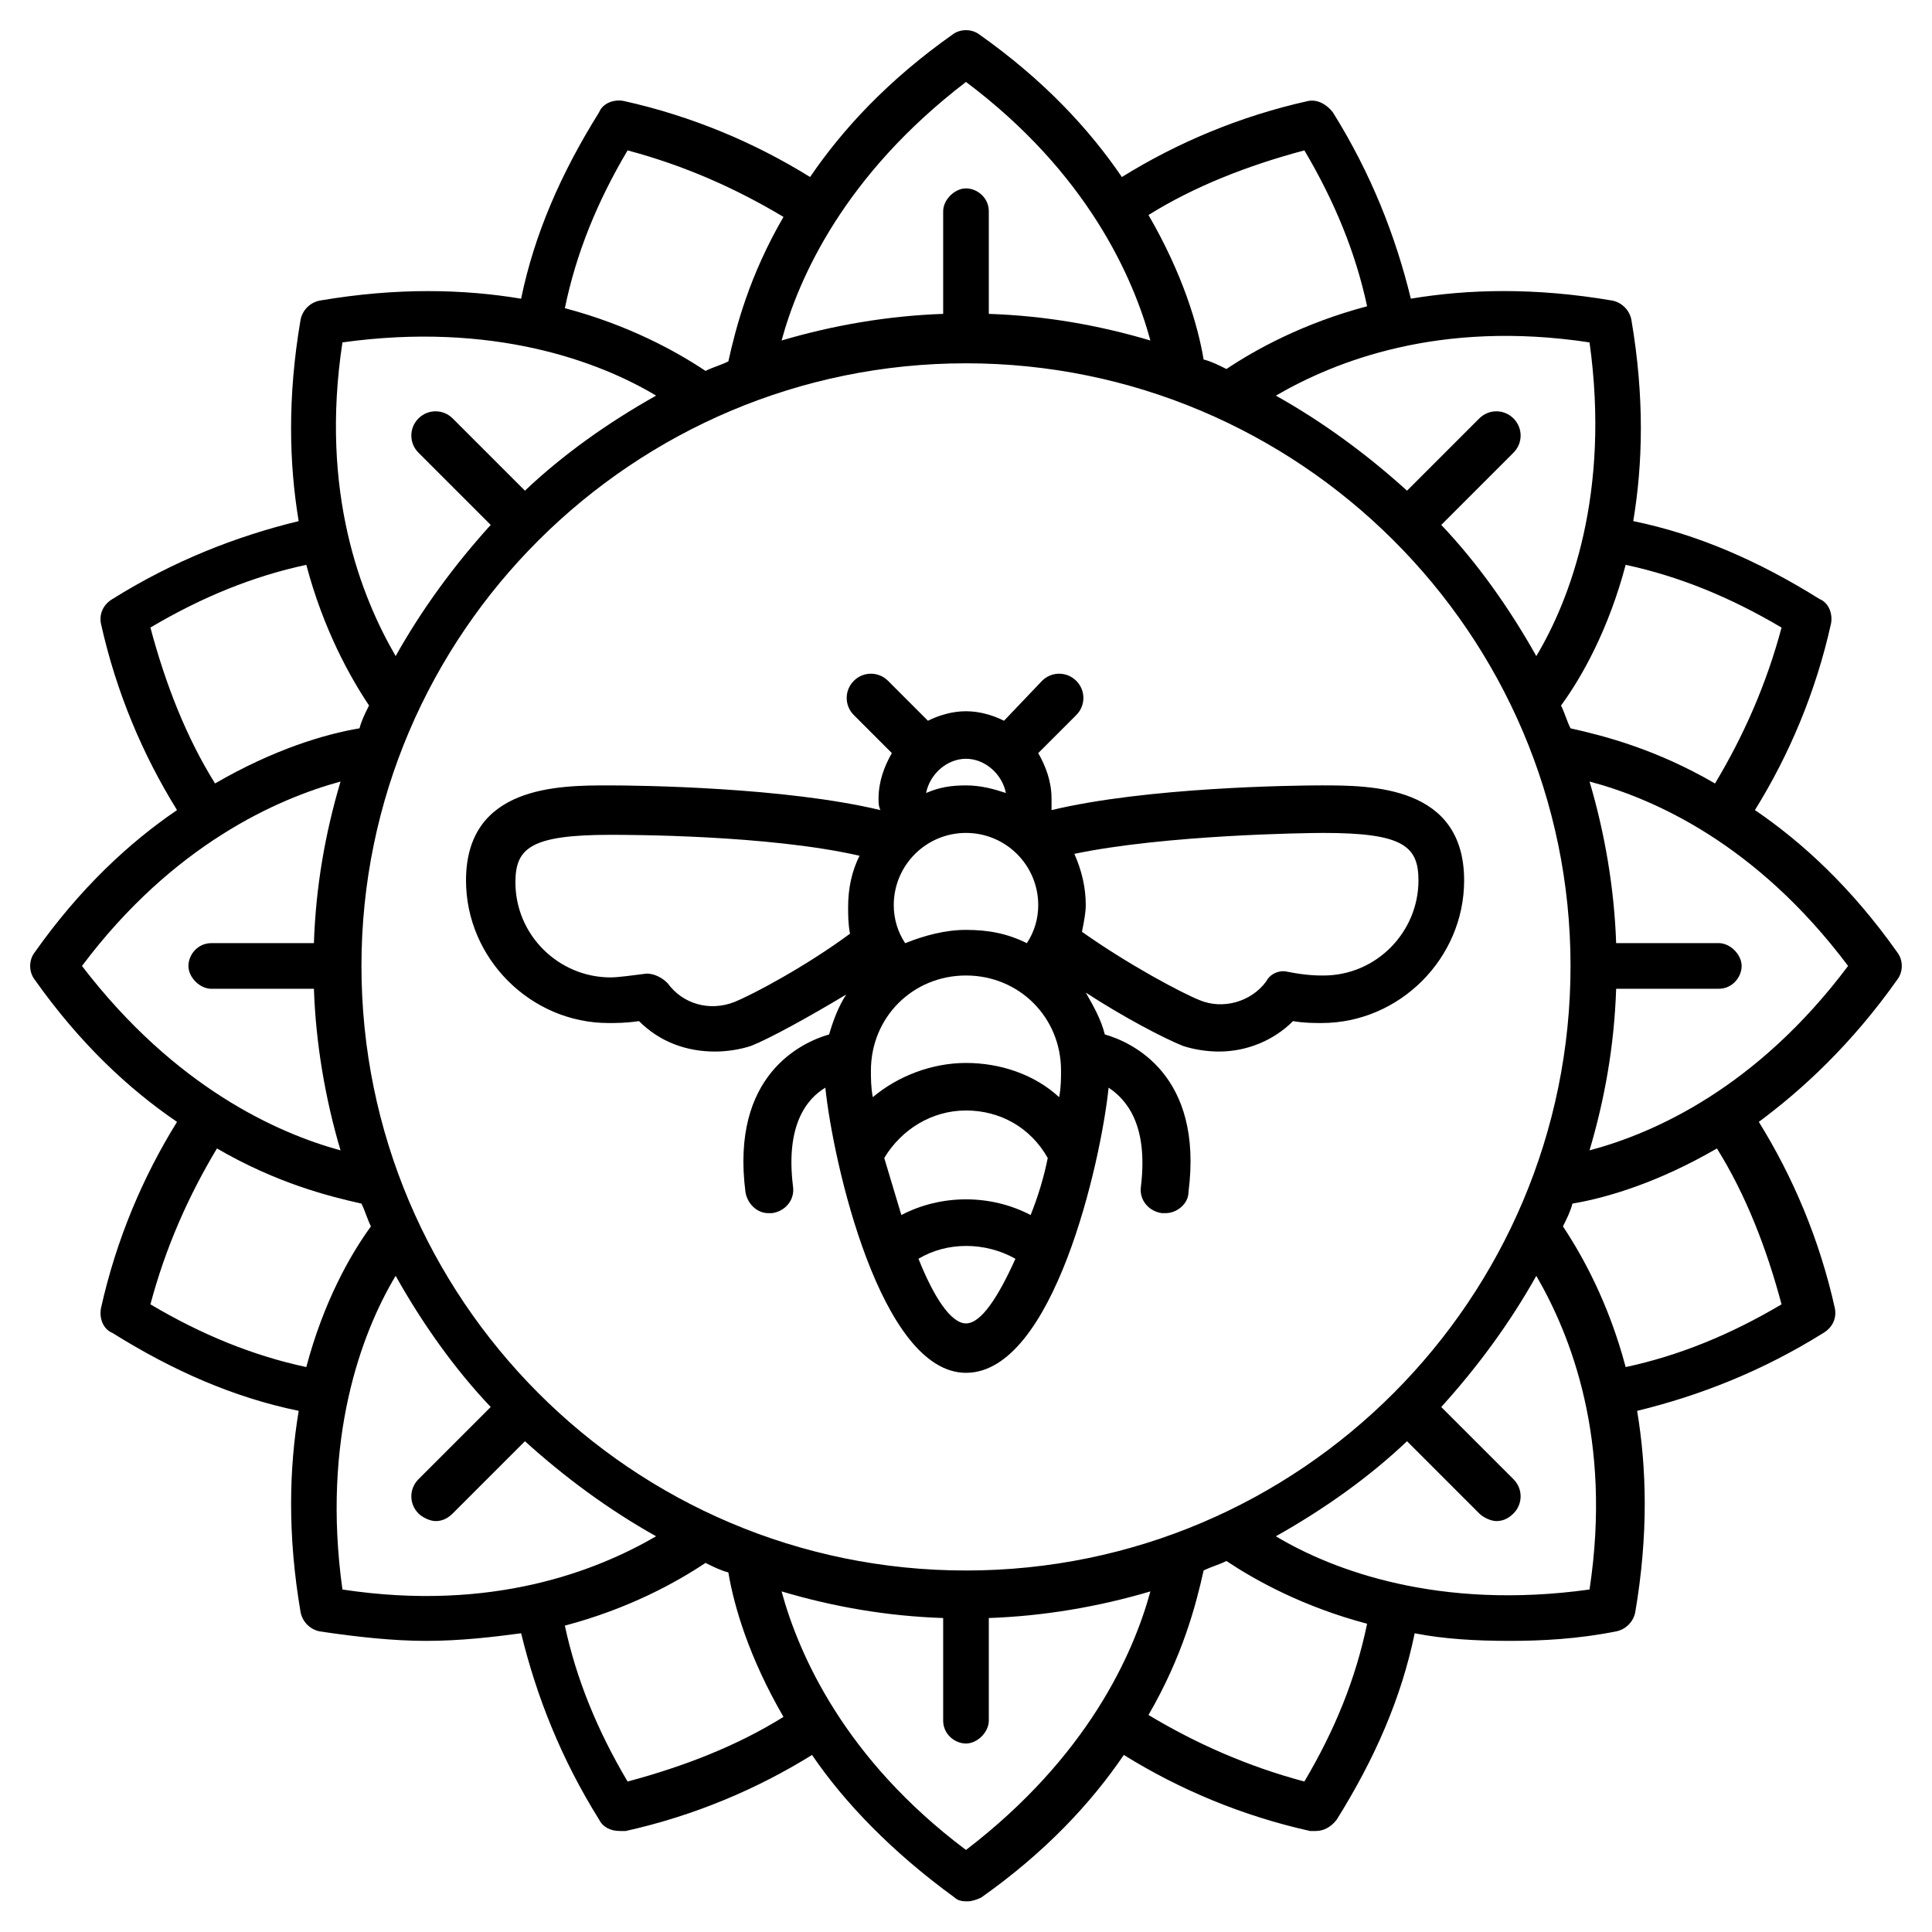
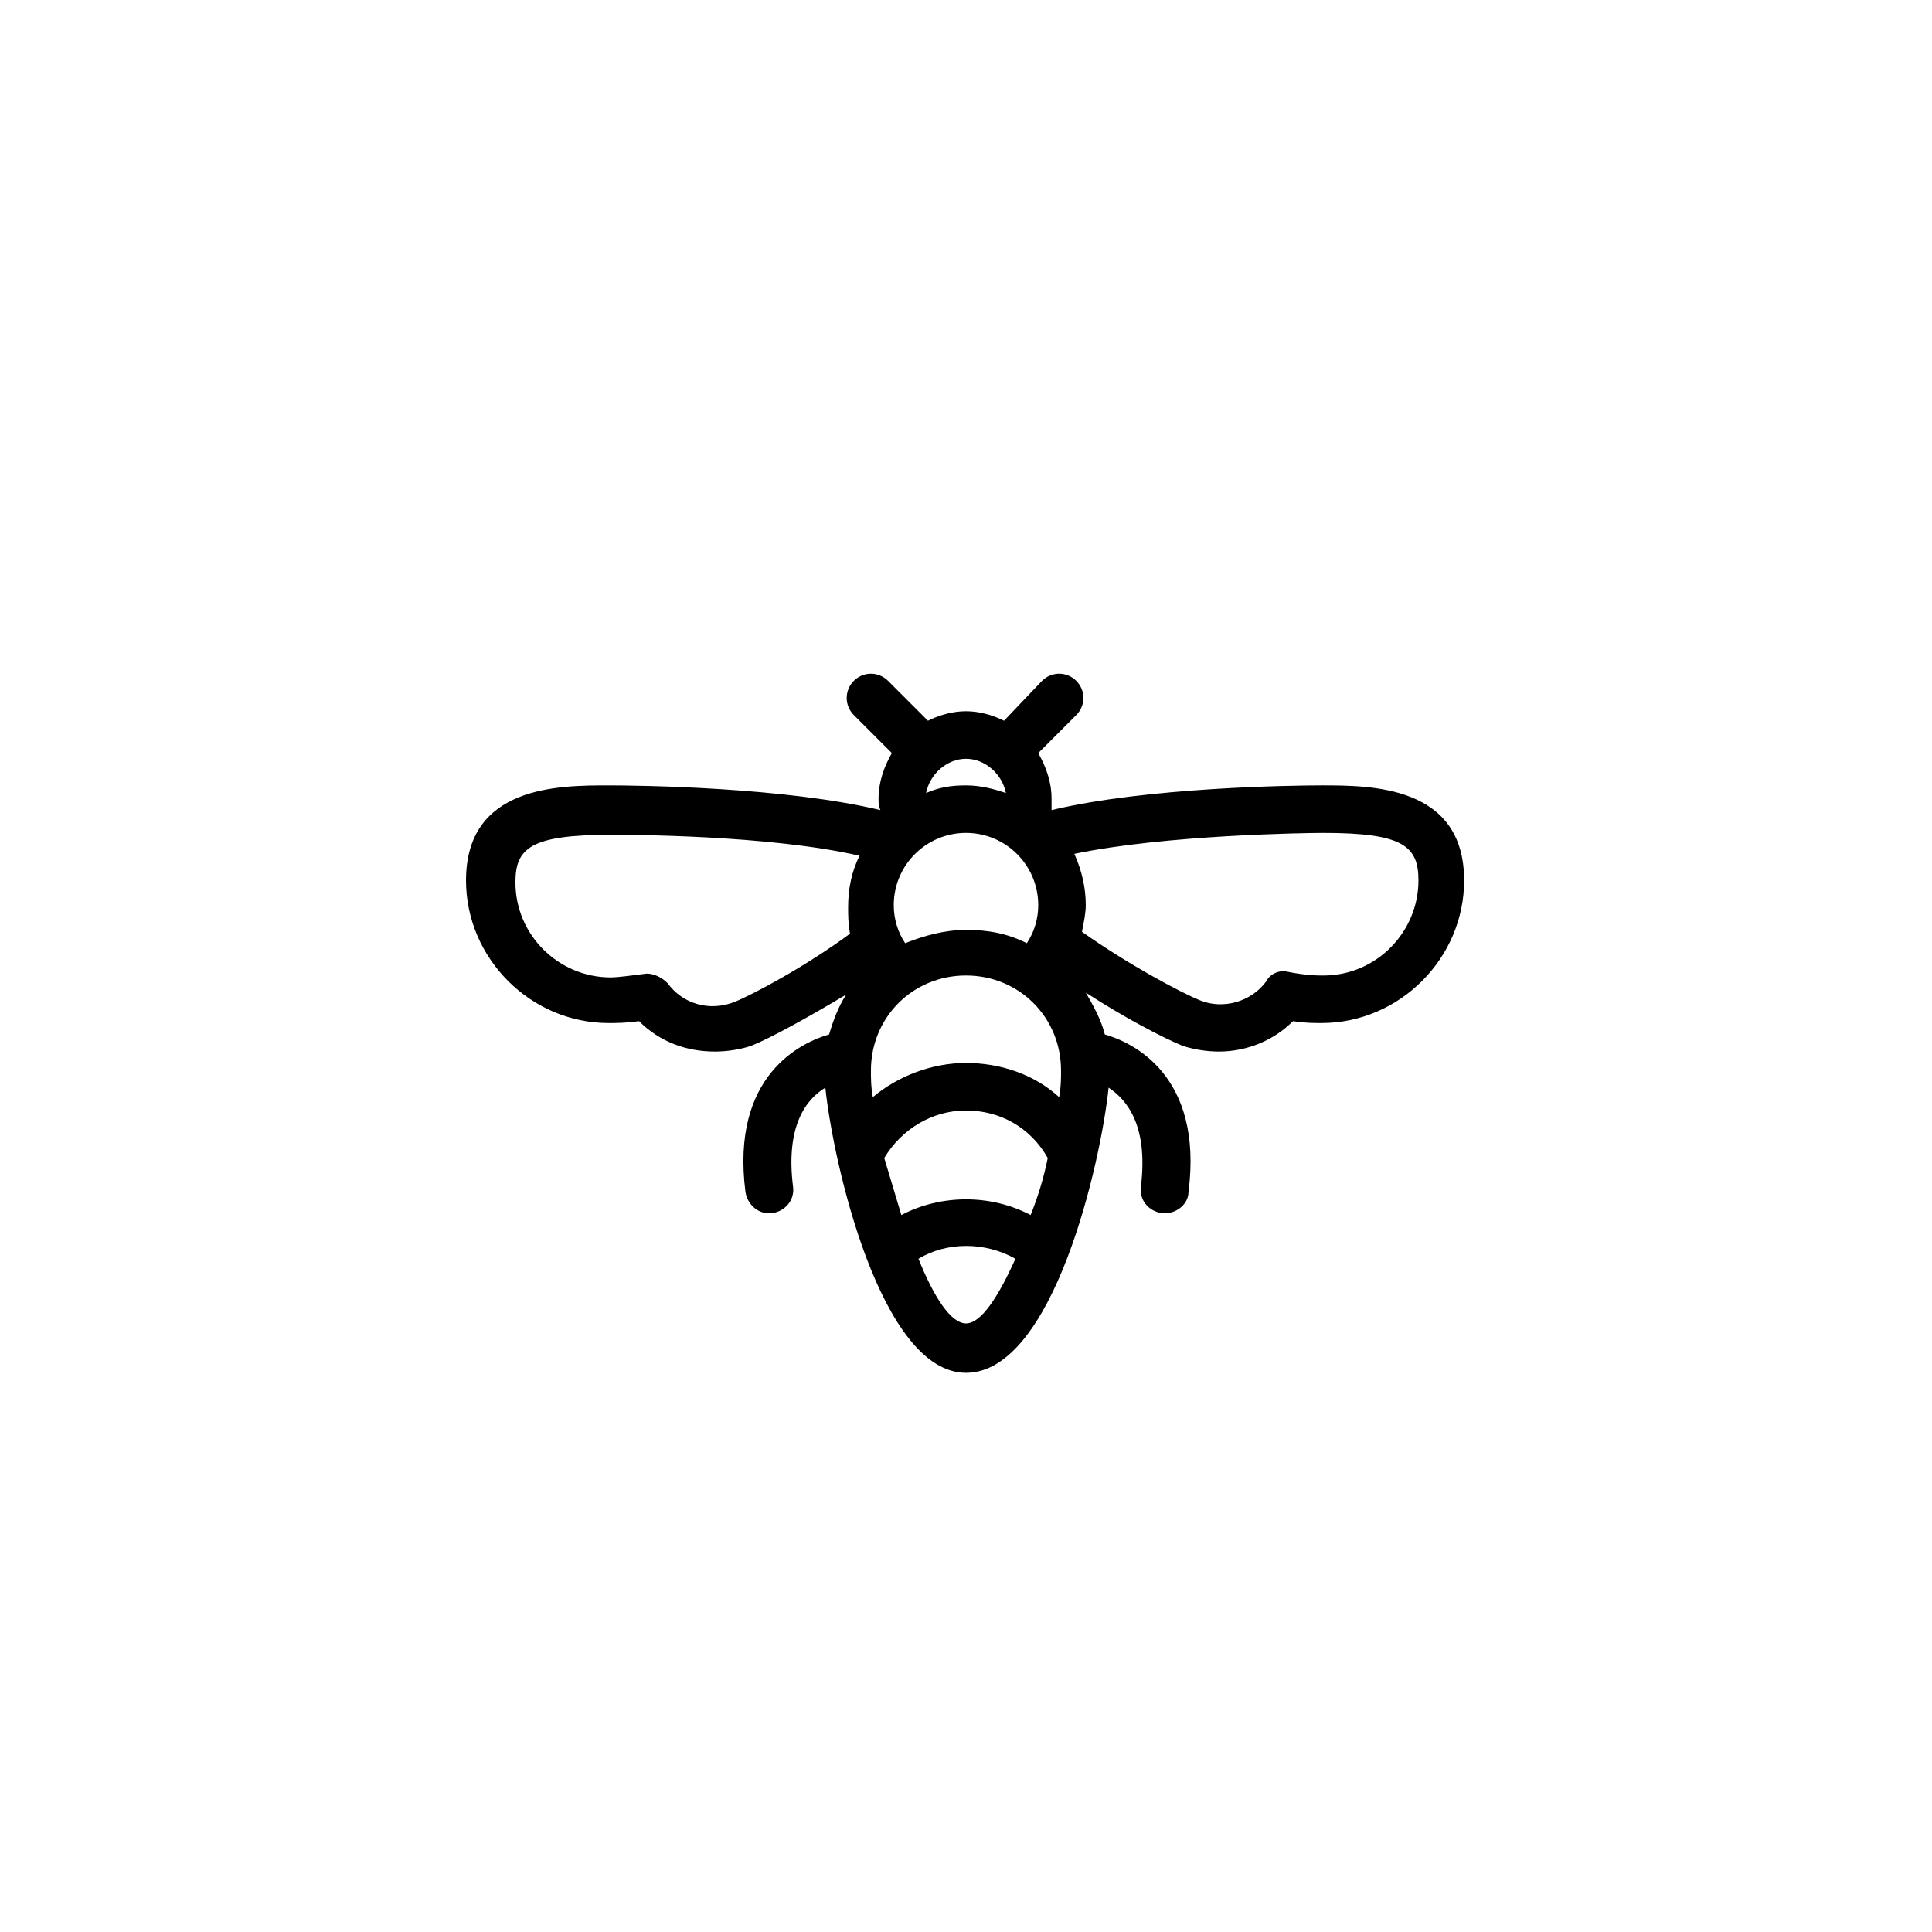
<svg xmlns="http://www.w3.org/2000/svg" fill="#000000" width="800px" height="800px" version="1.1" viewBox="144 144 512 512">
  <g>
-     <path d="m646.86 403.52c1.512-2.016 1.512-5.039 0-7.055-12.09-17.129-25.191-29.223-37.785-37.785 9.07-14.609 16.121-31.234 20.152-49.375 0.504-2.519-0.504-5.543-3.023-6.551-16.121-10.078-32.242-17.129-49.375-20.656 2.519-15.113 3.023-32.746-0.504-53.402-0.504-2.519-2.519-4.535-5.039-5.039-20.656-3.527-38.289-3.023-53.402-0.504-4.031-16.625-10.578-33.25-20.656-49.375-1.508-2.008-4.027-3.519-6.547-3.016-18.137 4.031-34.762 11.082-49.375 20.152-8.562-12.594-20.652-25.695-37.785-37.785-2.016-1.512-5.039-1.512-7.055 0-17.129 12.09-29.223 25.191-37.785 37.785-14.609-9.07-31.234-16.121-49.375-20.152-2.519-0.504-5.543 0.504-6.551 3.023-10.078 16.121-17.129 32.242-20.656 49.375-15.113-2.519-32.746-3.023-53.402 0.504-2.519 0.504-4.535 2.519-5.039 5.039-3.527 20.656-3.023 38.289-0.504 53.402-16.625 4.031-33.25 10.578-49.375 20.656-2.512 1.508-3.519 4.027-3.016 6.547 4.031 18.137 11.082 34.762 20.152 49.375-12.594 8.562-25.695 20.656-37.785 37.785-1.512 2.016-1.512 5.039 0 7.055 12.09 17.129 25.191 29.223 37.785 37.785-9.07 14.609-16.121 31.234-20.152 49.375-0.504 2.519 0.504 5.543 3.023 6.551 16.121 10.078 32.242 17.129 49.375 20.656-2.519 15.113-3.023 32.746 0.504 53.402 0.504 2.519 2.519 4.535 5.039 5.039 10.078 1.512 19.648 2.519 28.215 2.519 9.07 0 17.633-1.008 25.191-2.016 4.031 16.625 10.578 33.25 20.656 49.375 1.008 2.016 3.023 3.023 5.543 3.023h1.512c18.137-4.031 34.762-11.082 49.375-20.152 8.566 12.594 21.16 25.695 37.785 37.785 1.008 1.008 2.519 1.008 3.527 1.008 1.008 0 2.519-0.504 3.527-1.008 17.129-12.09 29.223-25.191 37.785-37.785 14.609 9.07 31.234 16.121 49.375 20.152h1.512c2.016 0 4.031-1.008 5.543-3.023 10.078-16.121 17.129-32.242 20.656-49.375 7.559 1.512 16.121 2.016 25.191 2.016 8.566 0 18.137-0.504 28.215-2.519 2.519-0.504 4.535-2.519 5.039-5.039 3.527-20.656 3.023-38.289 0.504-53.402 16.625-4.031 33.25-10.578 49.375-20.656 2.519-1.512 3.527-4.031 3.023-6.551-4.031-18.137-11.082-34.762-20.152-49.375 11.57-8.566 24.668-20.656 36.758-37.789zm-72.043-109.83c14.105 3.023 27.711 8.566 41.312 16.625-4.031 15.113-10.078 28.719-17.633 41.312-15.617-9.07-29.223-12.594-38.289-14.609-1.008-2.016-1.512-4.031-2.519-6.047 5.543-7.559 12.594-20.152 17.129-37.281zm-14.609 106.3c0 88.168-71.539 160.21-160.21 160.21s-160.21-72.047-160.21-160.21c0-88.168 72.047-159.71 160.21-159.71 88.164 0 160.21 71.543 160.21 159.71zm5.035-165.25c5.543 39.801-5.039 68.016-14.105 83.129-7.055-12.594-15.617-24.688-25.191-34.762l19.145-19.145c2.519-2.519 2.519-6.551 0-9.07-2.519-2.519-6.551-2.519-9.07 0l-19.141 19.145c-10.578-9.574-22.168-18.137-34.762-25.191 15.617-9.07 43.324-20.152 83.125-14.105zm-75.57-50.887c8.062 13.602 13.602 27.207 16.625 41.312-17.129 4.535-29.727 11.586-37.281 16.625-2.016-1.008-4.031-2.016-6.047-2.519-1.512-9.07-5.543-22.672-14.609-38.289 12.094-7.555 26.199-13.098 41.312-17.129zm-89.676-18.137c32.242 24.184 44.336 51.891 48.871 68.52-13.602-4.031-27.711-6.551-42.824-7.055v-27.207c0-3.527-3.023-6.047-6.047-6.047s-6.047 3.023-6.047 6.047v27.207c-14.609 0.504-29.223 3.023-42.824 7.055 4.535-16.625 16.625-43.832 48.871-68.52zm-89.68 18.137c15.113 4.031 28.719 10.078 41.312 17.633-9.07 15.617-12.594 29.223-14.609 38.289-2.016 1.008-4.031 1.512-6.047 2.519-7.559-5.039-20.152-12.09-37.281-16.625 3.023-14.609 8.562-28.211 16.625-41.816zm-75.57 50.887c39.801-5.543 68.016 5.039 83.129 14.105-12.594 7.055-24.688 15.617-34.762 25.191l-19.148-19.145c-2.519-2.519-6.551-2.519-9.07 0-2.519 2.519-2.519 6.551 0 9.07l19.145 19.145c-9.574 10.578-18.137 22.168-25.191 34.762-9.066-15.621-20.148-43.328-14.102-83.129zm-50.887 75.57c13.602-8.062 27.207-13.602 41.312-16.625 4.535 17.129 11.586 29.727 16.625 37.281-1.008 2.016-2.016 4.031-2.519 6.047-9.07 1.512-22.672 5.543-38.289 14.609-7.555-12.09-13.098-26.199-17.129-41.312zm-18.137 89.68c24.184-32.242 51.891-44.336 68.52-48.871-4.031 13.602-6.551 27.711-7.055 42.824h-27.207c-3.527 0-6.047 3.023-6.047 6.047s3.023 6.047 6.047 6.047h27.207c0.504 14.609 3.023 29.223 7.055 42.824-16.625-4.539-43.832-16.629-68.52-48.871zm59.449 106.3c-14.105-3.023-27.711-8.566-41.312-16.625 4.031-15.113 10.078-28.719 17.633-41.312 15.617 9.07 29.223 12.594 38.289 14.609 1.008 2.016 1.512 4.031 2.519 6.047-5.539 7.559-12.594 20.152-17.129 37.281zm9.574 58.945c-5.543-39.801 5.039-68.016 14.105-83.129 7.055 12.594 15.617 24.688 25.191 34.762l-19.145 19.148c-2.519 2.519-2.519 6.551 0 9.07 1.008 1.008 3.023 2.016 4.535 2.016s3.023-0.504 4.535-2.016l19.145-19.145c10.578 9.574 22.168 18.137 34.762 25.191-15.621 9.066-43.328 20.148-83.129 14.102zm75.57 50.887c-8.062-13.602-13.602-27.207-16.625-41.312 17.129-4.535 29.727-11.586 37.281-16.625 2.016 1.008 4.031 2.016 6.047 2.519 1.512 9.07 5.543 22.672 14.609 38.289-12.09 7.555-26.199 13.098-41.312 17.129zm89.68 18.137c-32.242-24.184-44.336-51.891-48.871-68.52 13.602 4.031 27.711 6.551 42.824 7.055v27.207c0 3.527 3.023 6.047 6.047 6.047s6.047-3.023 6.047-6.047v-27.207c14.609-0.504 29.223-3.023 42.824-7.055-4.539 16.629-16.629 43.832-48.871 68.52zm89.676-18.137c-15.113-4.031-28.719-10.078-41.312-17.633 9.07-15.617 12.594-29.223 14.609-38.289 2.016-1.008 4.031-1.512 6.047-2.519 7.559 5.039 20.152 12.09 37.281 16.625-3.019 14.609-8.562 28.215-16.625 41.816zm75.57-50.887c-39.801 5.543-68.016-5.039-83.129-14.105 12.594-7.055 24.688-15.617 34.762-25.191l19.145 19.145c1.008 1.008 3.023 2.016 4.535 2.016 1.512 0 3.023-0.504 4.535-2.016 2.519-2.519 2.519-6.551 0-9.07l-19.145-19.141c9.574-10.578 18.137-22.168 25.191-34.762 9.07 15.617 20.152 43.324 14.105 83.125zm50.887-75.57c-13.602 8.062-27.207 13.602-41.312 16.625-4.535-17.129-11.586-29.727-16.625-37.281 1.008-2.016 2.016-4.031 2.519-6.047 9.07-1.512 22.672-5.543 38.289-14.609 7.555 12.094 13.098 26.199 17.129 41.312zm-50.887-40.809c4.031-13.602 6.551-27.711 7.055-42.824h27.207c3.527 0 6.047-3.023 6.047-6.047 0-3.023-3.023-6.047-6.047-6.047h-27.207c-0.504-14.609-3.023-29.223-7.055-42.824 17.129 4.535 44.336 16.625 68.52 48.871-24.184 32.246-51.387 44.336-68.52 48.871z" />
    <path d="m422.67 358.69v-3.023c0-4.535-1.512-8.566-3.527-12.09l10.078-10.078c2.519-2.519 2.519-6.551 0-9.07-2.519-2.519-6.551-2.519-9.07 0l-10.078 10.578c-3.023-1.512-6.551-2.519-10.078-2.519s-7.055 1.008-10.078 2.519l-10.574-10.578c-2.519-2.519-6.551-2.519-9.07 0-2.519 2.519-2.519 6.551 0 9.07l10.078 10.078c-2.016 3.527-3.527 7.559-3.527 12.09 0 1.008 0 2.016 0.504 3.023-25.191-6.047-63.48-6.551-72.043-6.551-13.098 0-37.785 0-37.785 25.191 0 20.656 17.129 37.785 37.785 37.785 2.016 0 4.535 0 8.062-0.504 5.543 5.543 12.594 8.062 20.152 8.062 3.023 0 6.551-0.504 9.574-1.512 5.039-2.016 15.113-7.559 25.191-13.602-2.016 3.023-3.527 7.055-4.535 10.578-7.055 2.016-26.199 10.578-22.168 41.816 0.504 3.023 3.023 5.543 6.047 5.543h1.008c3.527-0.504 6.047-3.527 5.543-7.055-2.016-16.121 3.527-23.176 8.566-26.199 2.016 19.648 14.609 75.57 37.281 75.57 23.176 0 35.77-55.922 37.785-75.57 4.535 3.023 10.578 9.574 8.566 26.199-0.504 3.527 2.016 6.551 5.543 7.055h1.008c3.023 0 6.047-2.519 6.047-5.543 4.031-31.234-15.113-39.801-22.168-41.816-1.008-4.031-3.023-7.559-5.039-11.082 10.078 6.551 20.656 12.09 25.695 14.105 3.023 1.008 6.551 1.512 9.574 1.512 7.559 0 14.609-3.023 19.648-8.062 3.023 0.504 5.543 0.504 7.559 0.504 20.656 0 37.785-17.129 37.785-37.785 0-25.191-24.688-25.191-37.785-25.191-7.574 0-46.367 0.504-71.555 6.551zm-22.672-13.605c5.039 0 9.574 4.031 10.578 9.07-3.023-1.008-6.551-2.016-10.578-2.016-4.031 0-7.055 0.504-10.578 2.016 1.004-5.039 5.539-9.07 10.578-9.07zm0 19.648c10.578 0 19.145 8.566 19.145 19.145 0 3.527-1.008 7.055-3.023 10.078-5.039-2.519-10.078-3.527-16.121-3.527-5.543 0-11.082 1.512-16.121 3.527-2.016-3.023-3.023-6.551-3.023-10.078 0-10.578 8.562-19.145 19.145-19.145zm-30.734 26.703c-11.586 8.566-25.695 16.121-30.73 18.137-6.551 2.519-13.602 0.504-17.633-5.039-1.512-1.512-3.527-2.519-5.543-2.519-4.031 0.504-7.559 1.008-9.574 1.008-13.602 0-25.191-11.082-25.191-25.191 0-9.07 4.031-12.594 25.191-12.594 4.535 0 41.816 0 66 5.543-2.016 4.031-3.023 8.566-3.023 13.602 0 2.016 0 4.535 0.504 7.055zm30.734 103.28c-4.031 0-8.566-7.055-12.594-17.129 7.559-4.535 17.633-4.535 25.695 0-4.539 10.074-9.074 17.129-13.102 17.129zm17.129-28.719c-10.578-5.543-23.68-5.543-34.258 0-1.512-5.039-3.023-10.078-4.535-15.113 4.535-7.559 12.594-12.594 21.664-12.594s17.129 4.535 21.664 12.594c-1.008 5.039-2.519 10.078-4.535 15.113zm7.555-31.234c-6.551-6.047-15.617-9.07-24.688-9.07-9.07 0-18.137 3.527-24.688 9.07-0.504-2.519-0.504-5.039-0.504-7.055 0-14.105 11.082-25.191 25.191-25.191 14.105 0 25.191 11.082 25.191 25.191 0 2.016 0 4.535-0.504 7.055zm95.223-57.434c0 13.602-11.082 25.191-25.191 25.191-1.512 0-4.535 0-9.574-1.008-2.016-0.504-4.535 0.504-5.543 2.519-4.031 5.543-11.586 7.559-17.633 5.039-5.039-2.016-19.145-9.574-31.234-18.137 0.504-2.519 1.008-5.039 1.008-7.055 0-4.535-1.008-9.07-3.023-13.602 24.184-5.039 61.465-5.543 66-5.543 21.16-0.004 25.191 3.523 25.191 12.594z" />
  </g>
</svg>